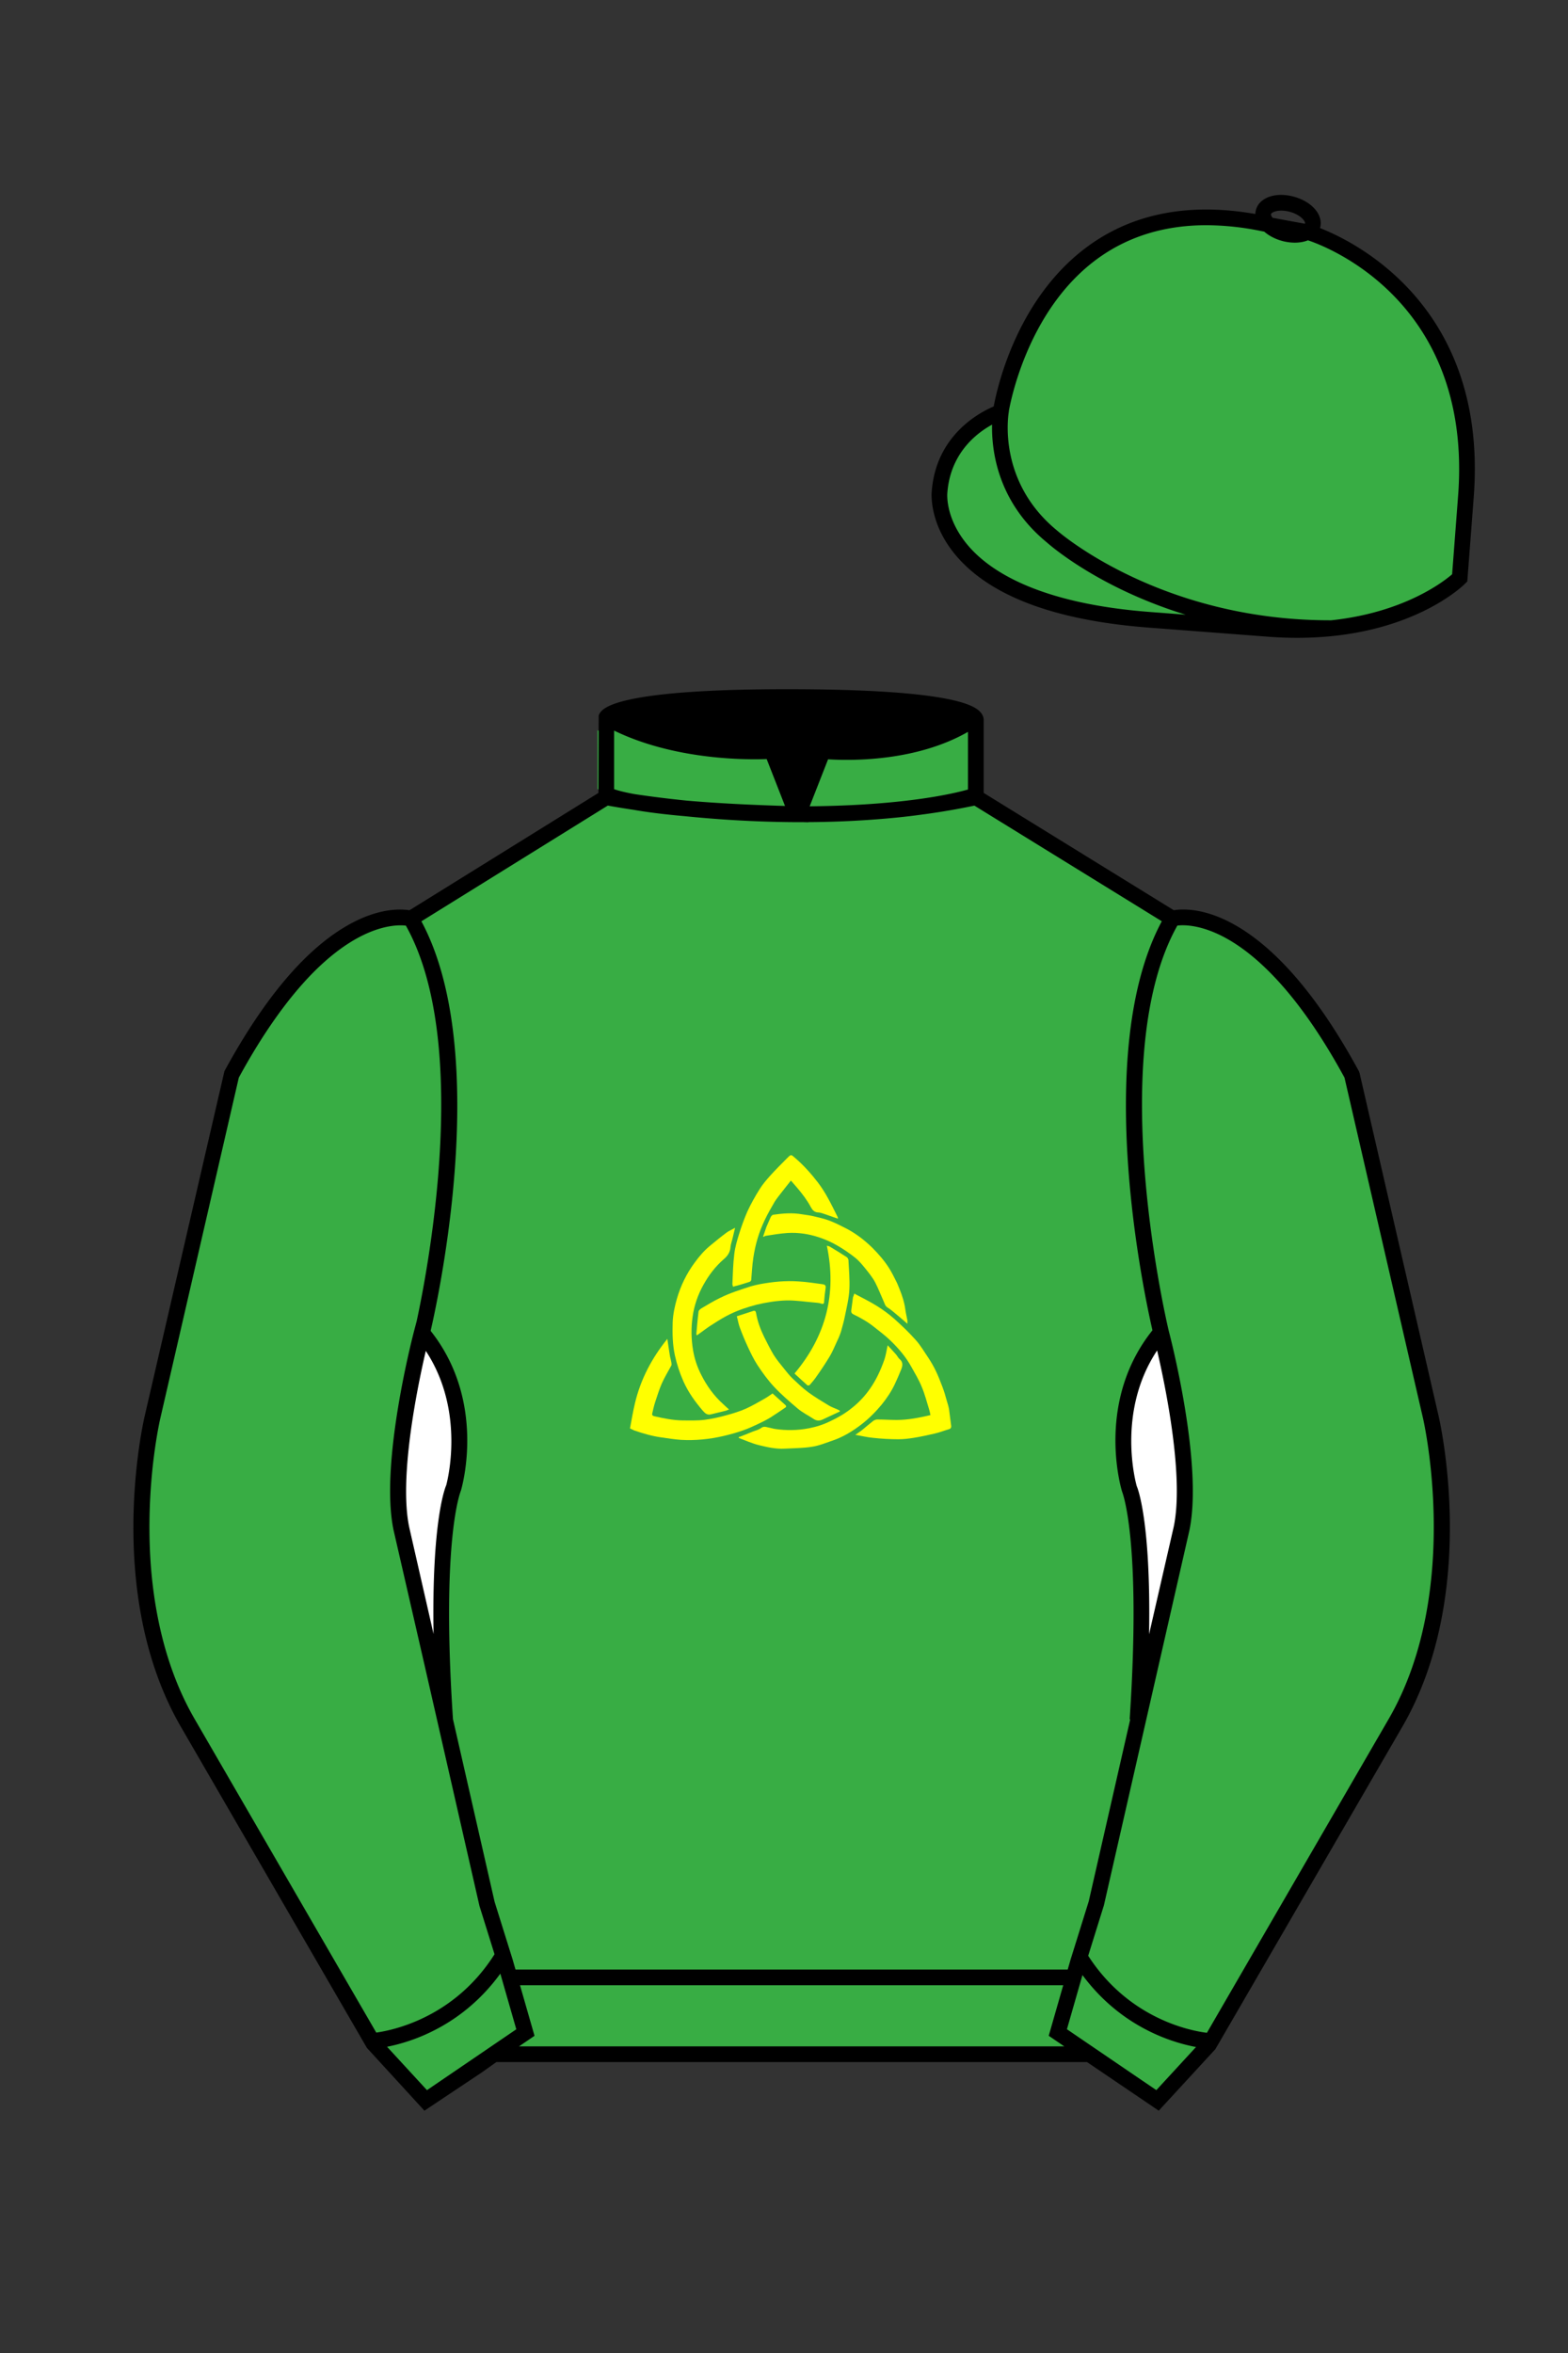
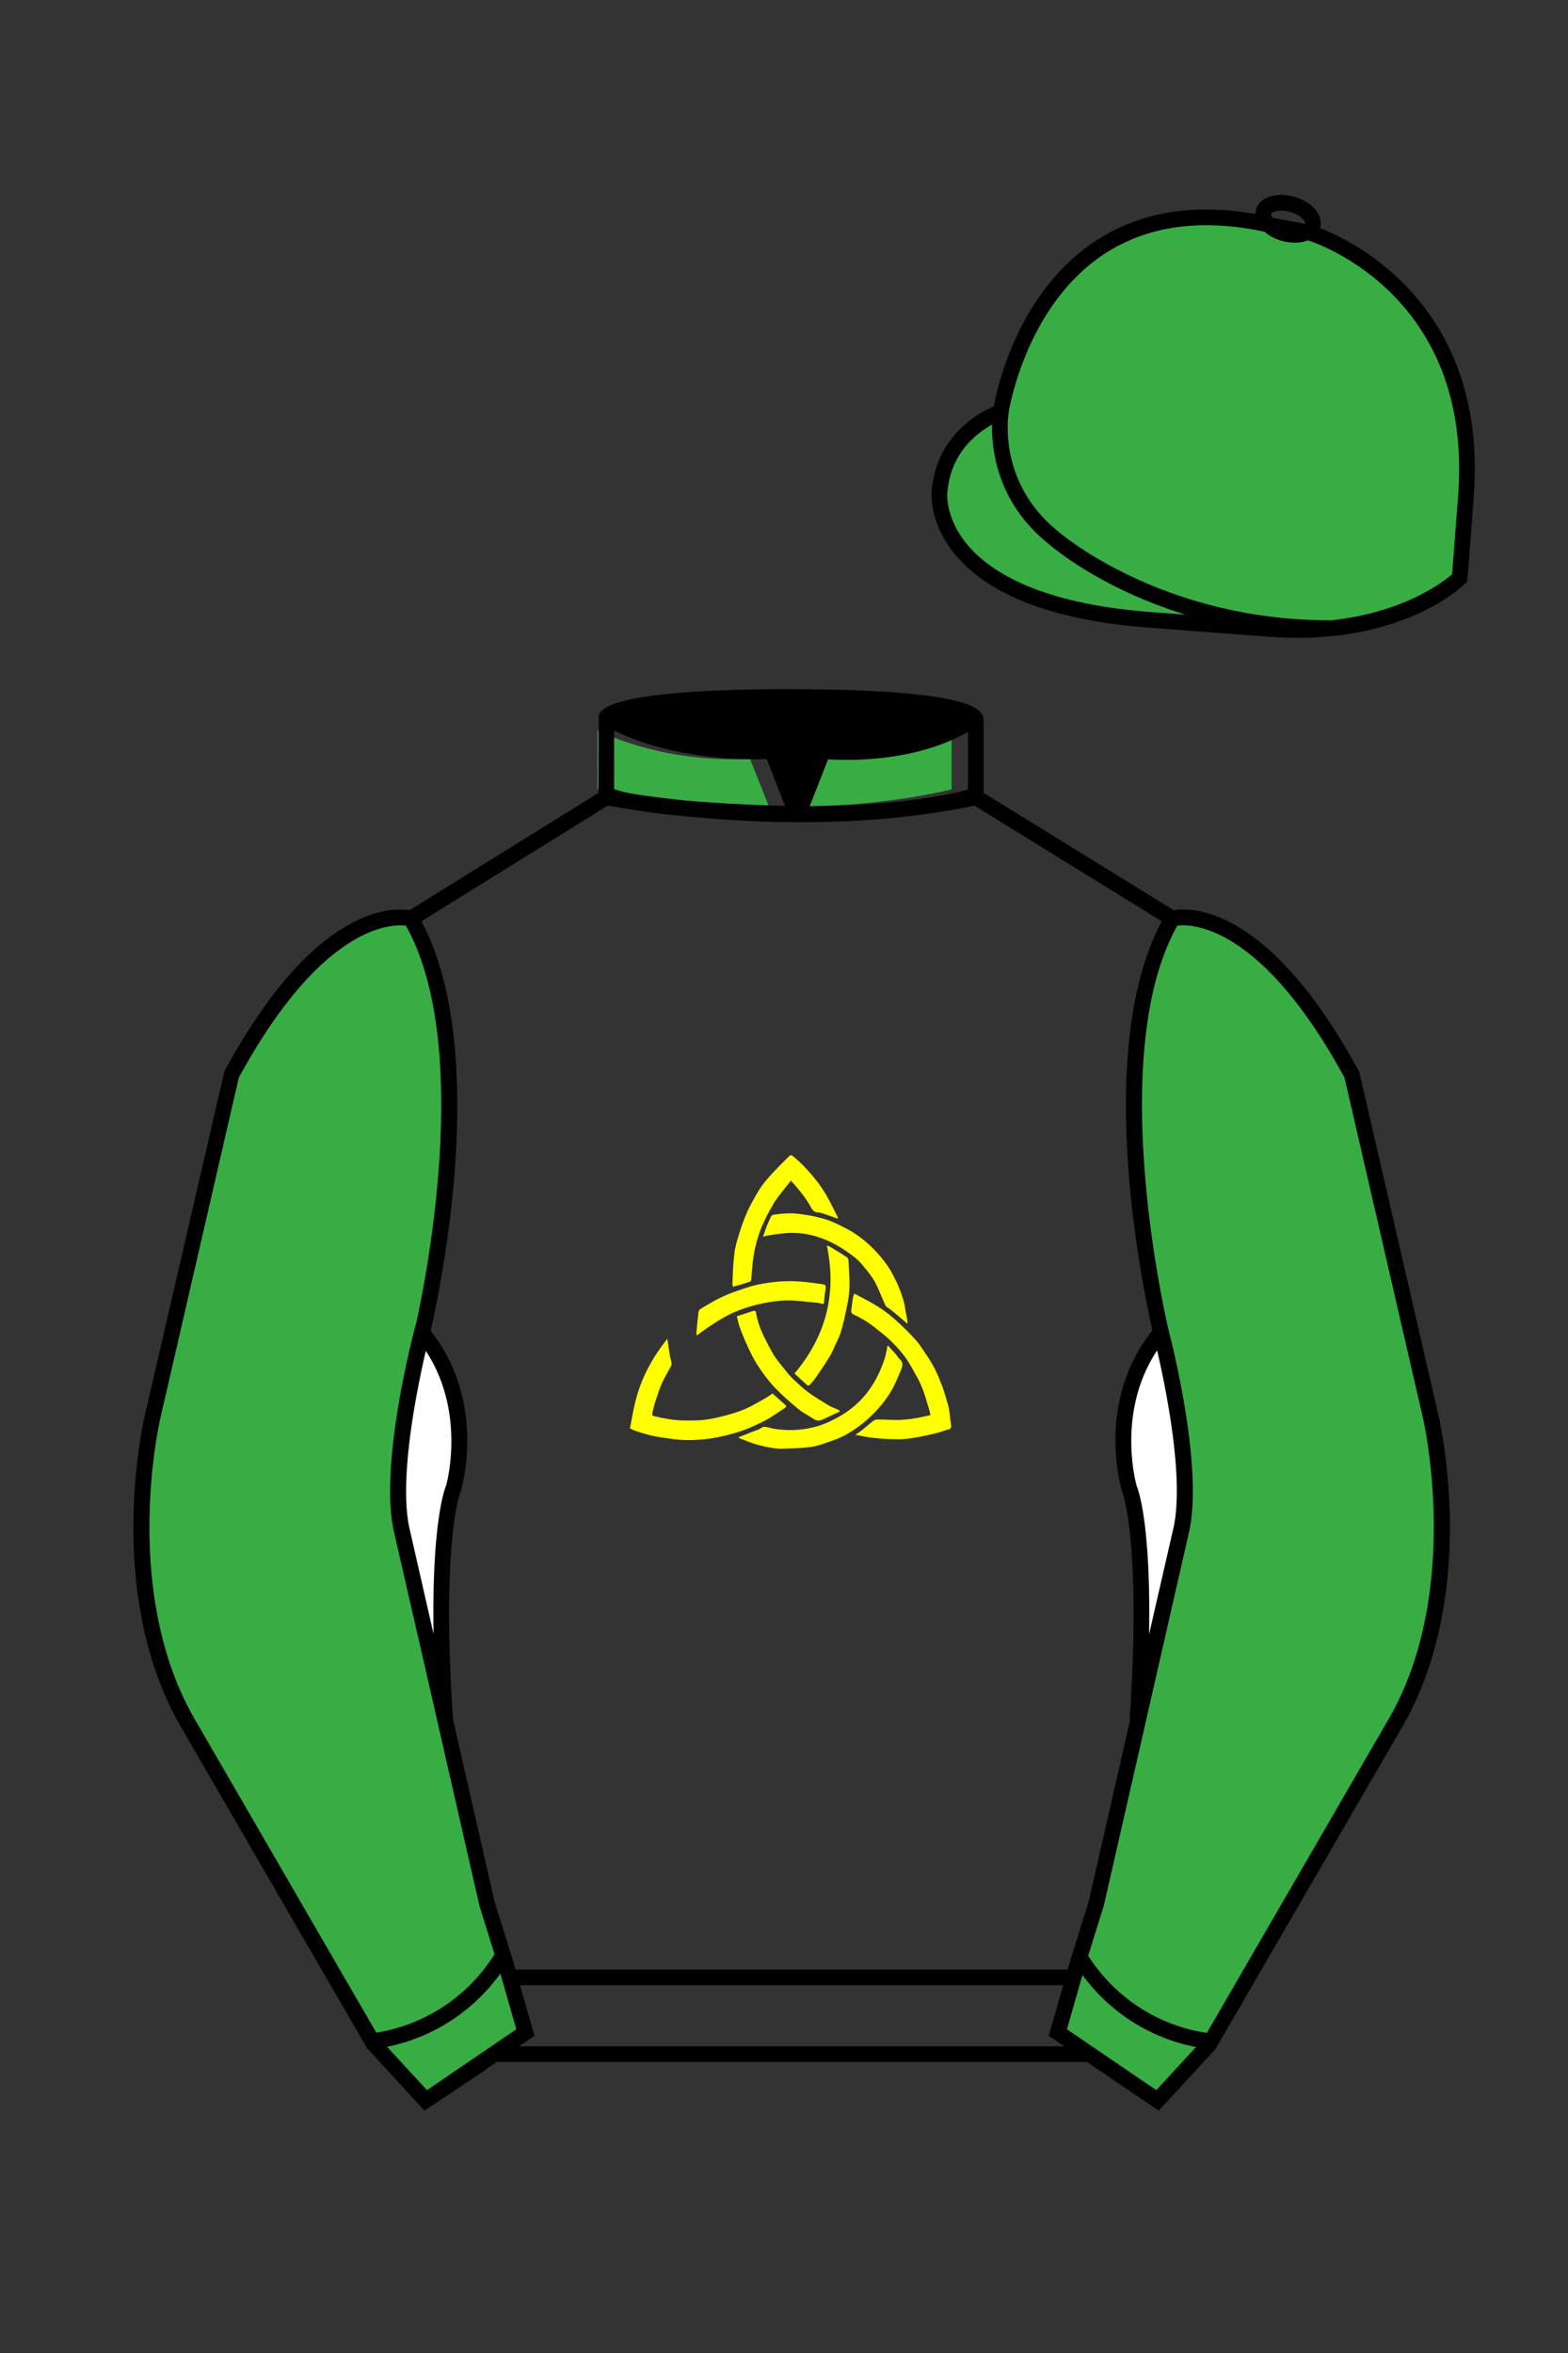
<svg xmlns="http://www.w3.org/2000/svg" viewBox="0 0 100 150">
  <rect x="0" y="0" width="100" height="150" fill="#333333" stroke="none" />
-   <path d="M74.752 58.99s5.164-1.613 11.451 9.961l5.025 21.795s2.623 11.087-2.232 19.497l-11.869 20.482-3.318 3.605-4.346-2.944H31.484l-1.03.731-3.317 2.213-1.658-1.802-1.659-1.803-5.936-10.241-5.936-10.241c-2.427-4.205-2.985-9.08-2.936-12.902.049-3.823.705-6.595.705-6.595l2.512-10.897 2.512-10.898c3.144-5.787 6.007-8.277 8.084-9.321 2.077-1.043 3.368-.64 3.368-.64l6.228-3.865 6.229-3.865v-5.08s.087-.328 1.571-.655c1.483-.328 4.364-.655 9.95-.655 6.222 0 9.232.368 10.689.737 1.455.369 1.357.737 1.357.737v4.916l12.535 7.73z" fill="#38ad44" />
  <path d="M54.49,82.47c.51.27.98.5,1.43.78.4.25.77.52,1.12.83.47.42.93.86,1.35,1.33.31.34.55.76.81,1.14.18.27.34.55.48.84.16.33.29.67.42,1.01.11.29.2.59.28.89.06.19.12.39.15.58.05.34.08.68.13,1.01.02.12-.03.2-.14.23-.31.09-.61.21-.92.28-.44.1-.89.2-1.33.27-.32.05-.64.09-.97.09-.54,0-1.08-.03-1.62-.09-.36-.03-.71-.12-1.13-.19.19-.14.34-.23.47-.34.22-.18.45-.38.67-.55.07-.05.17-.09.26-.09.41,0,.82.03,1.23.03.73,0,1.43-.14,2.16-.31-.03-.14-.05-.26-.09-.38-.15-.48-.27-.96-.47-1.43-.18-.44-.42-.84-.65-1.25-.35-.64-.82-1.19-1.34-1.69-.32-.31-.68-.58-1.02-.85-.41-.33-.86-.59-1.34-.82-.17-.08-.15-.21-.13-.34.03-.25.07-.5.1-.75.03-.07.06-.15.09-.26Z" fill="#FFFF00" />
  <path d="M40.18,91.05c.1-.54.19-1.08.32-1.62.36-1.5,1.06-2.84,2.06-4.08.06.4.11.76.17,1.12.03.14.07.27.09.4,0,.05.02.13,0,.17-.21.39-.44.76-.62,1.17-.16.37-.28.76-.41,1.15-.08.24-.13.48-.19.73-.03.09,0,.16.12.19.6.14,1.2.26,1.81.27.47,0,.95.02,1.41-.04.48-.06.95-.17,1.42-.3.41-.11.82-.24,1.21-.41.4-.18.79-.41,1.18-.63.18-.1.34-.22.52-.34.27.25.55.49.82.74.06.06.07.12-.02.17-.31.21-.61.42-.93.62-.25.15-.52.29-.78.41-.32.15-.64.3-.96.41-.42.15-.86.27-1.29.37-.88.2-1.77.29-2.67.24-.43-.03-.85-.1-1.28-.16-.58-.08-1.15-.25-1.71-.44-.07-.03-.15-.08-.27-.13Z" fill="#FFFF00" />
-   <path d="M46.52,89.84c-.09.03-.15.07-.23.09-.31.08-.63.15-.94.23-.25.07-.4-.08-.53-.23-.49-.57-.92-1.17-1.23-1.86-.24-.54-.42-1.09-.55-1.67-.15-.7-.16-1.39-.14-2.1.02-.52.13-1.02.27-1.51.24-.83.62-1.61,1.14-2.31.29-.4.61-.77.99-1.08.34-.28.68-.56,1.03-.82.15-.11.34-.19.55-.31-.06.24-.1.43-.15.63-.04.19-.12.39-.14.58-.02.34-.18.58-.43.79-.53.46-.95,1.01-1.29,1.62-.36.64-.6,1.33-.7,2.06-.1.7-.09,1.42.03,2.12.09.55.27,1.09.53,1.59.35.69.8,1.32,1.38,1.84.11.1.23.22.39.36Z" fill="#FFFF00" />
  <path d="M46.75,82.02c-.02-.07-.05-.13-.04-.19.03-.64.04-1.26.12-1.89.05-.44.18-.87.31-1.29.15-.48.32-.95.52-1.41.23-.5.5-.98.79-1.44.18-.29.41-.56.64-.82.36-.4.74-.78,1.13-1.17.23-.23.23-.22.48,0,.55.47,1.03,1.01,1.47,1.58.24.32.45.65.64,1,.21.38.4.77.6,1.17.02.03.03.08.03.13-.25-.09-.48-.17-.72-.25-.19-.06-.38-.15-.57-.15-.24-.02-.35-.18-.44-.34-.24-.45-.54-.84-.87-1.23-.12-.15-.25-.28-.4-.46-.21.27-.41.51-.6.76-.15.19-.3.38-.43.58-.23.4-.46.79-.65,1.2-.18.38-.33.76-.45,1.17-.12.4-.21.82-.27,1.24-.07.46-.09.92-.13,1.38,0,.04-.05.1-.09.12-.26.09-.52.16-.78.24-.09.02-.18.04-.29.08Z" fill="#FFFF00" />
  <path d="M47.16,91.6c.27-.1.53-.21.8-.32.19-.08.41-.12.57-.24.19-.15.35-.06.52-.03.12.02.23.06.35.08.73.11,1.47.1,2.19-.04.47-.09.94-.24,1.38-.46.47-.22.92-.48,1.33-.81.46-.36.86-.78,1.19-1.26.4-.57.68-1.19.91-1.84.09-.27.14-.58.21-.92.2.21.37.4.54.59.08.09.13.21.21.28.27.22.2.47.09.73-.12.29-.24.58-.38.87-.22.47-.51.9-.84,1.31-.39.47-.82.9-1.3,1.27-.55.42-1.13.78-1.79,1.01-.45.15-.89.34-1.36.41-.58.09-1.16.09-1.74.12-.55.03-1.09-.09-1.62-.22-.46-.11-.89-.31-1.32-.47.03-.03.03-.05.03-.07Z" fill="#FFFF00" />
  <path d="M48.67,78.82c.07-.21.14-.41.21-.61.09-.21.18-.42.27-.62.03-.06.1-.14.15-.15.62-.09,1.23-.14,1.85-.03.26.04.52.07.76.13.33.08.66.15.98.27.39.15.76.34,1.13.53.6.32,1.13.73,1.62,1.21.4.4.78.84,1.08,1.32.16.26.3.54.44.82.08.15.14.33.21.49.17.42.31.85.37,1.31.03.23.09.46.13.69,0,.06,0,.12,0,.21-.23-.2-.43-.38-.64-.55-.21-.17-.4-.35-.63-.49-.15-.09-.18-.25-.24-.38-.18-.4-.34-.82-.54-1.21-.18-.34-.43-.64-.67-.94-.19-.23-.39-.47-.62-.65-.37-.29-.76-.56-1.17-.79-.36-.21-.76-.38-1.15-.51-.64-.21-1.31-.31-1.98-.27-.46.03-.93.11-1.38.18-.05,0-.09.04-.15.06-.02,0-.03,0-.04-.02Z" fill="#FFFF00" />
  <path d="M52.73,79.41c.09.03.15.03.19.06.36.21.72.44,1.08.67.05.03.1.12.11.18.03.63.09,1.25.06,1.87-.03.6-.18,1.19-.3,1.78-.06.3-.15.6-.23.9-.07.22-.16.44-.26.64-.15.32-.28.65-.46.95-.26.43-.53.84-.82,1.25-.14.21-.3.4-.46.58-.03.03-.13.04-.15.02-.27-.24-.55-.5-.82-.75,2.01-2.39,2.71-5.1,2.06-8.16Z" fill="#FFFF00" />
  <path d="M53.56,89.98c-.36.17-.73.34-1.09.51-.21.1-.4.09-.59-.04-.34-.22-.7-.4-1.01-.66-.52-.44-1.04-.89-1.5-1.38-.4-.43-.75-.91-1.07-1.4-.24-.37-.43-.77-.62-1.18-.18-.39-.34-.77-.49-1.18-.09-.22-.12-.46-.2-.74.34-.11.7-.23,1.05-.34.12-.04.16.03.18.14.09.53.28,1.04.52,1.53.19.38.38.76.6,1.13.2.32.44.6.67.89.17.21.35.44.55.63.32.3.63.6.98.86.42.31.88.58,1.32.85.17.1.37.17.55.25.05.03.09.05.15.08v.07Z" fill="#FFFF00" />
  <path d="M44.44,85.13s-.03-.07-.03-.09c.04-.47.08-.95.14-1.42,0-.08.11-.17.19-.22.38-.22.76-.46,1.16-.65.32-.16.66-.3,1-.42.33-.12.65-.22.99-.33.2-.06.4-.1.59-.14.82-.15,1.63-.23,2.46-.17.52.03,1.02.11,1.54.18.16.03.2.1.17.27-.04.27-.07.55-.09.82,0,.15-.05.19-.2.14-.11-.04-.23-.05-.35-.06-.62-.05-1.24-.15-1.85-.14-.64.02-1.27.12-1.9.27-.58.15-1.15.34-1.69.6-.37.18-.73.4-1.07.62-.37.22-.7.49-1.06.74Z" fill="#FFFF00" />
  <path fill="#38ad44" d="M83.483 14.819s11.045 3.167 10.006 16.831l-.299 3.929-.098 1.266s-3.854 3.878-12.191 3.244l-7.594-.578c-14.146-1.076-13.389-8.132-13.389-8.132.299-3.929 3.901-5.104 3.901-5.104s2.192-14.981 16.72-12.033l.391.107 2.553.47z" />
  <path fill="#38ad44" d="M27.109 134.103l2.913-1.944 1.434-.999 2.014-1.385-1.298-4.521-1.154-3.698-5.45-23.896c-.876-4.191 1.314-12.492 1.314-12.492s4.328-17.817-.715-26.405c0 0-5.164-1.613-11.452 9.961L9.69 90.519s-2.623 11.088 2.231 19.498l11.871 20.482 3.317 3.604" />
  <path fill="#38ad44" d="M73.785 134.1l-2.912-1.944-1.434-1-2.014-1.384 1.297-4.521 1.154-3.698 5.451-23.896c.875-4.191-1.314-12.493-1.314-12.493s-4.328-17.816.715-26.404c0 0 5.164-1.613 11.451 9.961l5.025 21.795s2.623 11.087-2.232 19.497l-11.869 20.482-3.318 3.605" />
  <path fill="#38ad44" d="M47.835 48.387l1.188 2.979s-8-.104-10.917-1.063v-3.75c0 .001 3.843 2.084 9.729 1.834zm3.948 0l-1.219 3c5.563.094 10.125-1.063 10.125-1.063v-3.688c-3.656 2.033-8.906 1.751-8.906 1.751z" />
  <path fill="#fff" d="M25.587 97.434c-.875-4.191 1.313-12.492 1.313-12.492 3.678 4.398 2.014 9.944 2.014 9.944s-1.313 2.917-.525 14.753l-2.802-12.205z" />
  <path fill="#fff" d="M75.345 97.434c.877-4.191-1.313-12.492-1.313-12.492-3.678 4.398-2.014 9.944-2.014 9.944s1.313 2.917.525 14.753l2.802-12.205z" />
  <path d="M84.819 40.543c-11.27 0-17.779-5.718-18.052-5.961-4.297-3.521-3.444-8.346-3.406-8.55l.982.184c-.033.181-.769 4.457 3.075 7.606.08.071 6.532 5.721 17.403 5.721h.09l.002 1h-.094z  M82.73 40.661c-.596 0-1.218-.023-1.867-.072l-7.593-.579c-6.005-.457-10.158-2.021-12.344-4.647-1.696-2.038-1.513-3.956-1.504-4.037.271-3.571 3.034-5.027 3.952-5.415.256-1.371 1.571-7.096 6.191-10.343 2.977-2.091 6.7-2.705 11.074-1.816l.423.115 2.559.471c.114.033 11.425 3.44 10.367 17.35l-.411 5.379-.13.13c-.151.154-3.53 3.464-10.717 3.464zm-5.795-26.304c-2.591 0-4.87.677-6.794 2.03-4.813 3.383-5.817 9.896-5.826 9.961l-.045.305-.294.098c-.134.044-3.289 1.132-3.558 4.667-.008.078-.137 1.629 1.303 3.337 1.386 1.645 4.527 3.718 11.625 4.258l7.594.578c7.166.546 10.944-2.356 11.67-2.982l.381-4.997c.977-12.83-9.1-16.144-9.624-16.307l-2.958-.58a17.567 17.567 0 0 0-3.474-.368z  M82.73 40.661c-.596 0-1.218-.023-1.867-.072l-7.593-.579c-6.005-.457-10.158-2.021-12.344-4.647-1.696-2.038-1.513-3.956-1.504-4.037.271-3.571 3.034-5.027 3.952-5.415.256-1.371 1.571-7.096 6.191-10.343 2.977-2.091 6.7-2.705 11.074-1.816l.423.115 2.559.471c.114.033 11.425 3.44 10.367 17.35l-.411 5.379-.13.13c-.151.154-3.53 3.464-10.717 3.464zm-5.795-26.304c-2.591 0-4.87.677-6.794 2.03-4.813 3.383-5.817 9.896-5.826 9.961l-.045.305-.294.098c-.134.044-3.289 1.132-3.558 4.667-.008.078-.137 1.629 1.303 3.337 1.386 1.645 4.527 3.718 11.625 4.258l7.594.578c7.166.546 10.944-2.356 11.67-2.982l.381-4.997c.977-12.83-9.1-16.144-9.624-16.307l-2.958-.58a17.567 17.567 0 0 0-3.474-.368z  M82.574 15.469a3.11 3.11 0 0 1-.82-.114c-.686-.19-1.256-.589-1.524-1.066-.169-.299-.215-.613-.132-.908.223-.802 1.273-1.161 2.436-.838.685.189 1.255.587 1.524 1.065.169.299.215.614.132.91-.082.295-.282.54-.58.709-.285.16-.646.242-1.036.242zm-.858-2.042c-.389 0-.63.131-.655.223-.009.033.005.087.039.147.104.185.409.452.922.594.513.143.91.07 1.095-.035.061-.035.101-.074.109-.107l.001-.002c.01-.033-.005-.088-.04-.149-.104-.185-.408-.451-.92-.593a2.105 2.105 0 0 0-.551-.078z  M73.901 134.551l-7.018-4.773 1.396-4.866 1.157-3.71 5.441-23.858c.839-4.021-1.289-12.173-1.311-12.254-.181-.745-4.32-18.123.767-26.785l.099-.167.184-.057c.229-.071 5.632-1.596 12.04 10.199l.048.126 5.025 21.795c.108.458 2.611 11.375-2.287 19.859L77.51 130.632l-3.609 3.919zm-5.857-5.19l5.701 3.883 2.991-3.249 11.842-20.436c4.696-8.134 2.204-19.022 2.179-19.131l-5.011-21.731c-5.364-9.843-9.742-9.825-10.658-9.696-4.709 8.387-.593 25.667-.55 25.842.088.334 2.206 8.455 1.317 12.714l-5.453 23.905-1.164 3.736-1.194 4.163zM27.069 134.554l-3.671-4.006-11.871-20.482c-4.897-8.485-2.394-19.403-2.284-19.864l5.071-21.919c6.411-11.799 11.813-10.27 12.04-10.199l.185.057.098.167c5.087 8.663.948 26.041.77 26.776-.024.091-2.152 8.245-1.31 12.271l5.448 23.888 1.144 3.661 1.4 4.877-7.02 4.773zm-2.834-4.555l2.99 3.248 5.702-3.883-1.198-4.175-1.151-3.688-5.46-23.934c-.893-4.267 1.227-12.388 1.317-12.731.04-.165 4.155-17.44-.551-25.829-.909-.107-5.339-.069-10.661 9.692l-5.008 21.729c-.026.111-2.519 11.001 2.176 19.136l11.844 20.435z  M23.777 130.604l-.057-.998c.049-.003 4.939-.348 7.894-5.146l.852.523c-3.237 5.258-8.468 5.609-8.689 5.621z  M27.903 109.751l-2.805-12.215c-.89-4.259 1.229-12.379 1.319-12.723l.247-.935.621.742c3.807 4.551 2.18 10.171 2.109 10.408-.034.087-1.268 3.124-.505 14.576l-.986.147zm-1.827-12.425l1.575 6.859c-.126-7.325.762-9.403.808-9.505-.004 0 1.317-4.618-1.323-8.591-.54 2.327-1.721 8.062-1.06 11.237zM51.09 52.412c-6.99 0-12.442-1.079-12.523-1.095l.198-.98c.12.025 12.197 2.409 23.363.001l.211.978c-3.813.822-7.727 1.096-11.249 1.096z  M51.547 52.42l-.754-.02c-10.628-.278-12.238-1.21-12.453-1.394l.65-.76-.325.38.288-.408c.059.036 1.529.871 11.112 1.161l-1.17-2.989c-1.409.054-6.492.059-10.477-2.209l.494-.869c4.315 2.455 10.223 2.065 10.282 2.063l.367-.026 1.986 5.071z  M50.904 52.404h-.733l1.983-5.065.379.041c.058.007 5.735.577 9.436-2.061l.58.814c-3.475 2.477-8.334 2.363-9.738 2.272L51.638 51.4c7.338-.069 10.418-1.167 10.449-1.178l.344.939c-.139.051-3.485 1.243-11.527 1.243z  M73.031 109.751l-.986-.146c.762-11.452-.472-14.489-.484-14.519-.092-.295-1.719-5.915 2.088-10.466l.621-.742.246.935c.091.344 2.209 8.465 1.318 12.723l-.002.01-2.801 12.205zm.766-23.661c-2.652 3.985-1.314 8.603-1.3 8.652.027.051.912 2.12.786 9.44l1.573-6.856c.663-3.176-.518-8.911-1.059-11.236zM32.544 125.555h35.971v1H32.544zM77.101 130.604c-.222-.012-5.455-.362-8.689-5.621l.852-.523c2.964 4.818 7.844 5.144 7.893 5.146l-.056.998zM50.949 44.453c9.949 0 11.197 1.295 11.197 1.295-3.447 2.682-9.653 2.065-9.653 2.065l-1.61 3.884-1.652-3.822c-8.023 0-10.431-2.188-10.431-2.188s1.083-1.234 12.149-1.234z  M73.899 134.553l-4.575-3.1H31.658l-.9.639-3.685 2.459-3.671-4.007-11.871-20.482c-2.565-4.445-3.049-9.609-3.003-13.16.049-3.834.691-6.588.719-6.703l5.071-21.919c2.657-4.891 5.449-8.097 8.299-9.529 1.731-.87 2.992-.805 3.498-.724l12.051-7.479.017-4.93c.111-.418.748-.75 1.947-1.015 2.004-.442 5.388-.667 10.058-.667 5.202 0 8.839.253 10.812.752.907.23 1.427.502 1.636.857a.696.696 0 0 1 .099.391v4.611l12.125 7.479c1.135-.186 6.067-.296 11.799 10.253l.048.126L91.732 90.2c.108.458 2.611 11.375-2.287 19.859L77.51 130.632l-3.611 3.921zm-49.659-4.558l2.99 3.249 4.109-2.791h38.292l4.116 2.789 2.989-3.247 11.842-20.436c4.701-8.143 2.204-19.022 2.179-19.131l-5.011-21.732c-5.95-10.916-10.79-9.678-10.836-9.661l-.212.061-.194-.114-12.771-7.877v-5.079c-.095-.068-.353-.209-.98-.369-1.301-.329-4.189-.722-10.566-.722-5.727 0-8.513.35-9.842.644-.712.157-1.041.303-1.179.382v5.143l-12.887 7.998-.218-.068c-.006-.002-1.155-.315-2.994.609-1.825.917-4.664 3.233-7.837 9.053l-5.008 21.729c-.007.03-.645 2.771-.692 6.489-.044 3.425.417 8.398 2.869 12.646l11.841 20.435zm14.835-83.971z  " fill="#000000" />
</svg>